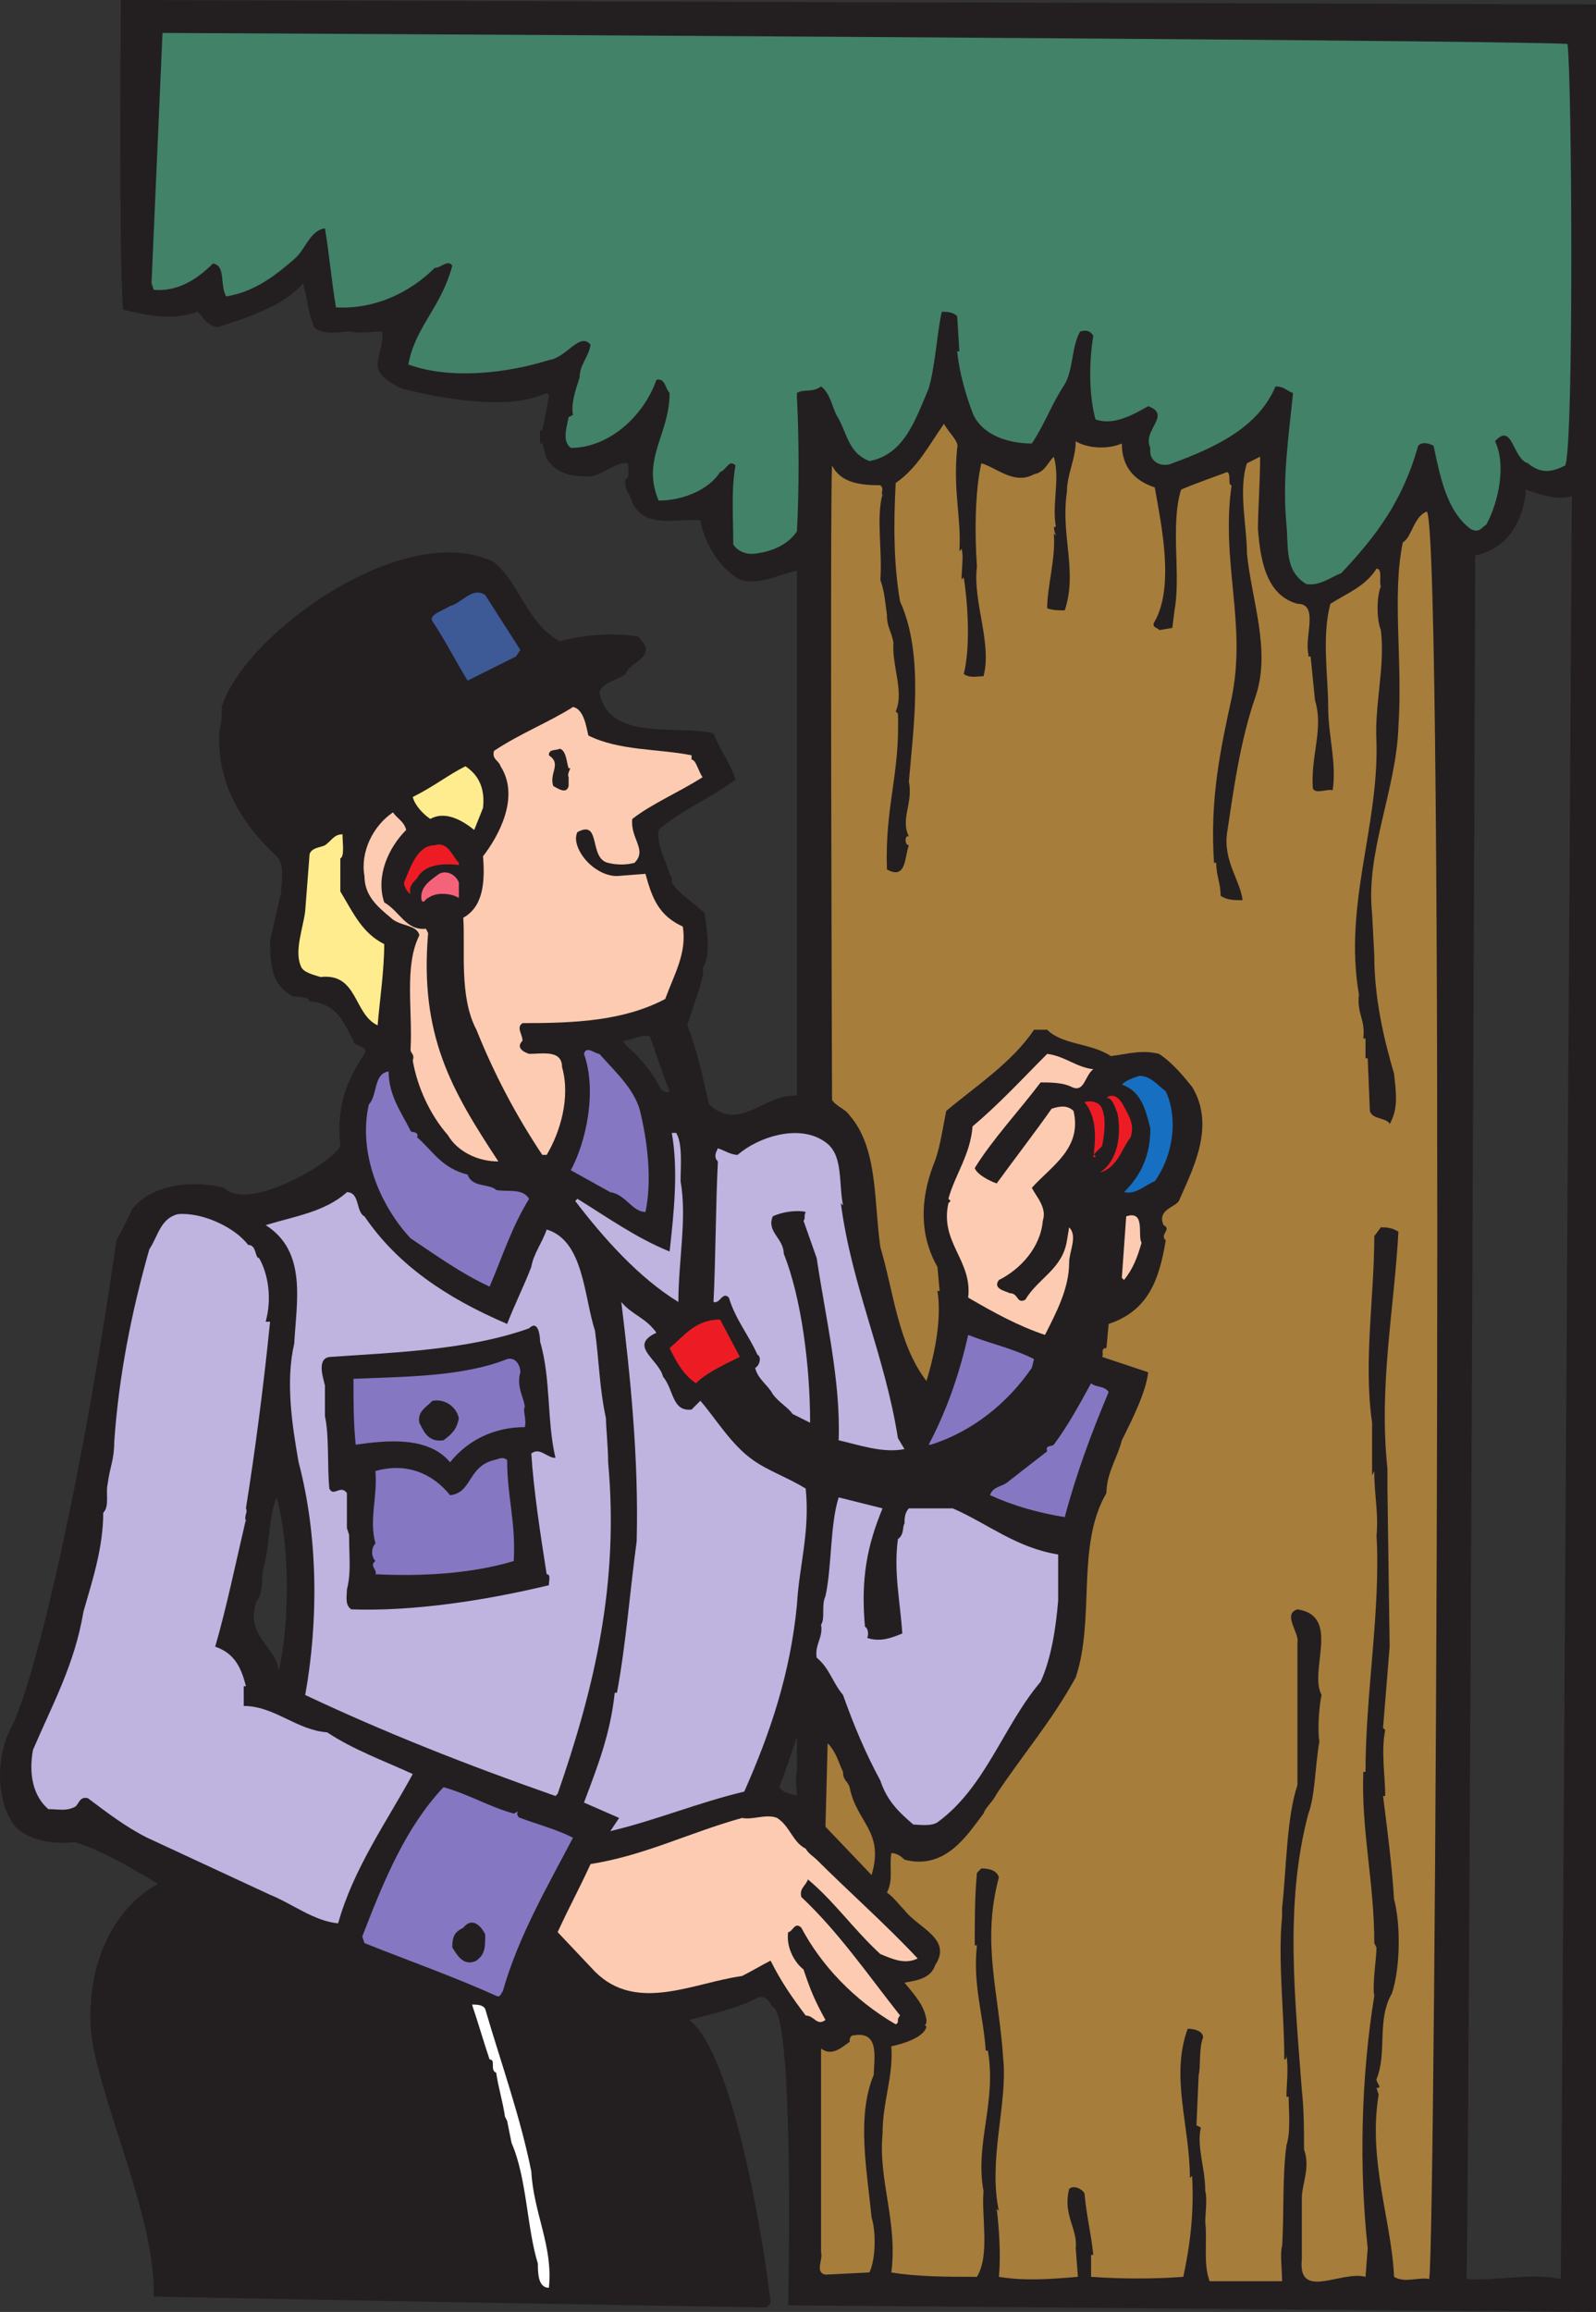
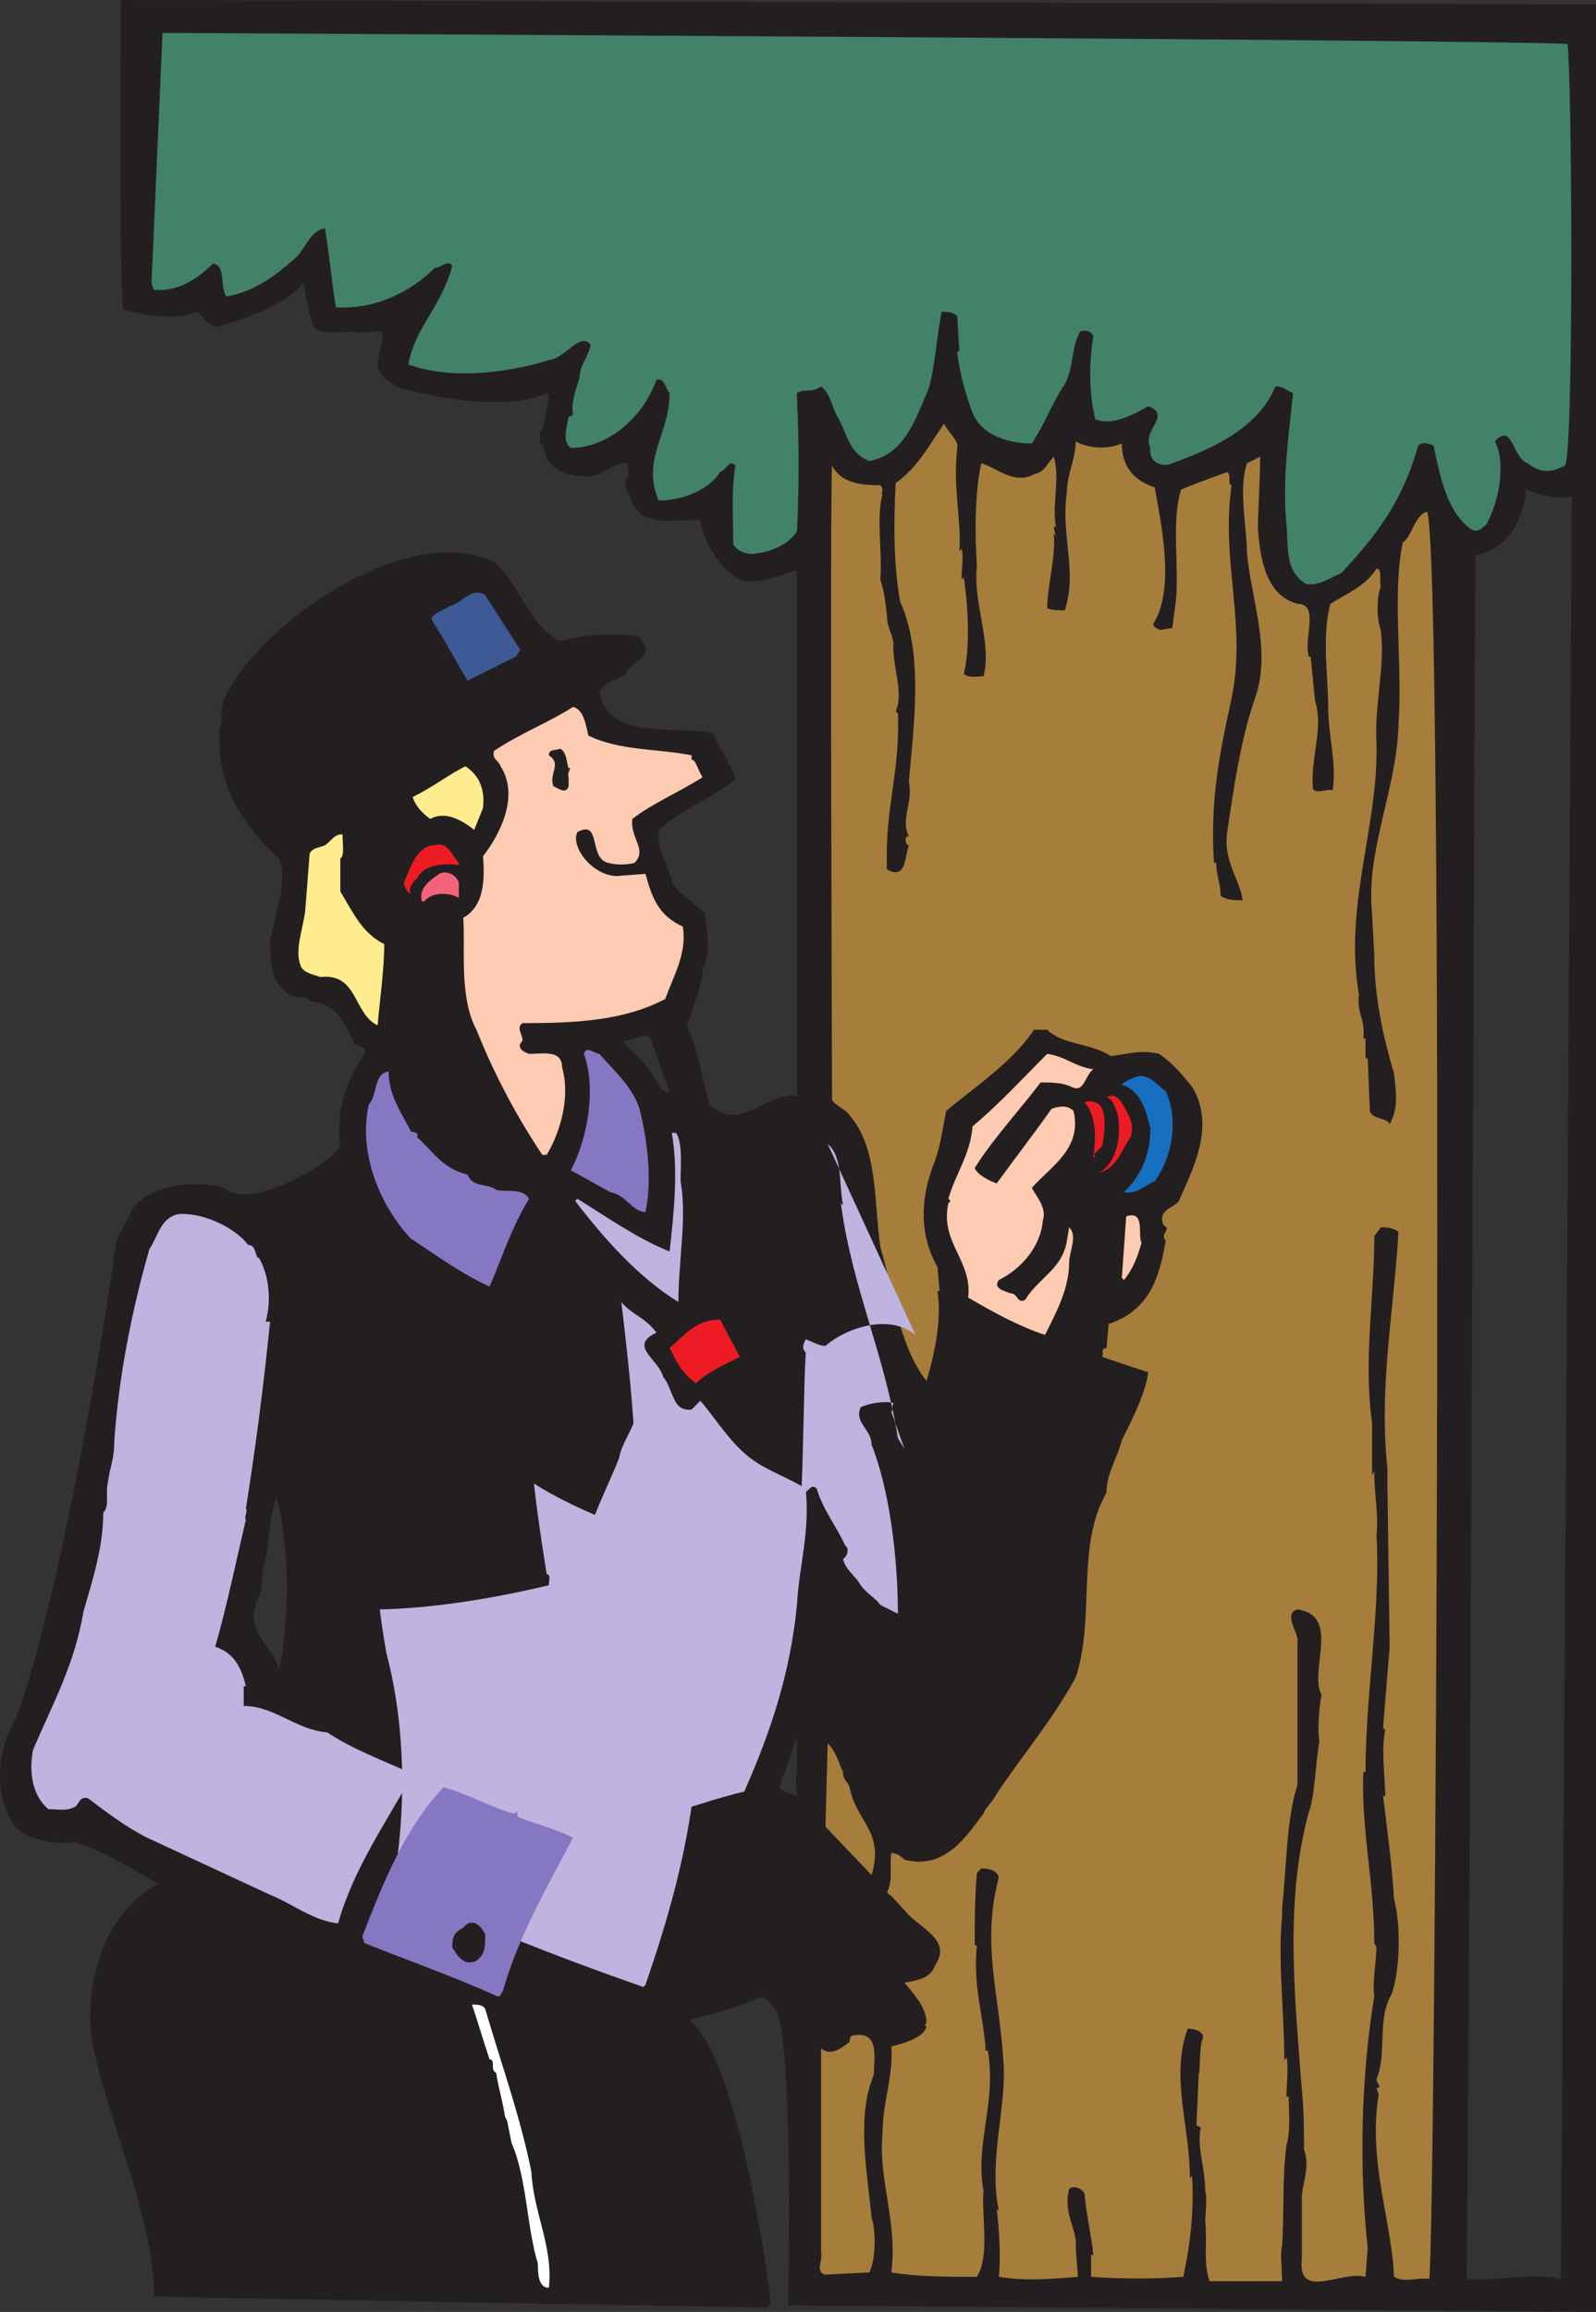
<svg xmlns="http://www.w3.org/2000/svg" width="545.268" height="789.75">
  <rect width="100%" height="100%" fill="#333333" stroke="none" />
  <path fill="#231f20" fill-rule="evenodd" d="M545.268 1.5v788.25l-276-2.25s2.25-99-5.25-102c-.75-.75-2.25-4.5-5.25-3-7.5 3.75-15 5.25-23.25 7.5 17.25 13.5 27.75 93.75 27.75 96.75l-1.5 1.5s-176.25-3-209.25-3.75c.75-25.5-16.5-62.25-21-87-3-21 4.5-44.25 22.5-54-9-5.25-18.75-11.25-28.5-14.25-6 .75-15 0-20.25-5.25-6.75-8.25-6.75-24-1.5-33.75 7.5-14.25 23.25-78 36-166.5 1.5-3 3.75-6.75 5.25-10.5 6-8.25 20.25-10.5 31.5-7.5 8.25 8.25 36.75-8.25 39.75-14.25-1.5-13.5 2.25-22.5 8.25-31.5 1.5-3-3.75-2.25-3.75-4.5-3-5.25-5.25-12.75-15-13.5-.75-2.25-5.25-.75-6.75-2.25-6-3.75-6.75-9.75-6.75-18.75 1.5-5.25 2.25-10.5 3.75-15.75 0-3.75 1.5-9.75-1.5-12.75-10.5-9.75-21-24-19.5-43.5.75-1.5.75-5.25.75-7.5 7.5-24.75 62.25-64.5 93-49.5 9 7.5 11.25 21 22.5 27 9-2.25 18-3 27-1.5.75 1.5 3 3 2.25 5.25-.75 3-6 4.5-6.75 7.5-3 2.25-6.75 2.25-9 6 3 17.25 26.25 11.25 39 14.25 2.25 6 6 10.5 7.5 15.75-7.5 6-18.75 10.5-26.25 17.25-.75 5.25 2.25 9.75 3.75 15 .75.75.75 1.5.75 3 2.25 3.75 7.5 6.75 11.25 10.5.75 6 2.25 14.25-.75 18.75.75 1.5-.75 4.5-.75 6l-4.5 13.5c3.75 9 5.25 18 7.5 27 10.5 9.75 18.75-3.75 30-3V195c-5.25.75-12.75 5.25-19.5 3-6.75-3.75-12-12-13.5-20.25-8.25-.75-18.75 3-23.25-6-.75-3.75-3-3.75-2.25-8.25 1.5 0 .75-3.75.75-5.25-3.75-.75-8.25 3.75-12.75 4.5-6.75 0-11.25-.75-15-6l-1.5-5.25h-.75V147h.75c.75-3.75 1.5-6.75 2.25-12l-.75-.75c-12.75 6-34.5 2.25-49.5-1.5-3-1.5-7.5-3.75-8.25-7.5 0-5.25 2.25-7.5 1.5-12-3.75 0-7.5.75-10.5 0-3.75 0-9.75 1.5-12.75-1.5-2.25-6-2.25-9.75-3.75-15-6 7.5-19.5 12-29.25 15-3.75-.75-4.5-3-6.75-5.25-8.25 3-16.5 1.5-25.5-.75C40.518 87 41.268 0 41.268 0l504 1.5m-24 165.75v1.5c-1.5 10.5-6.75 18.75-17.25 21 0 18.75-2.25 579-3 588.75 11.25.75 21.75-2.25 32.25 0l3.75-609c-5.25 1.5-11.25-.75-15.75-2.25m-249 426c-2.25 6.75-3.75 11.25-6 17.25 1.5 2.25 4.5 2.25 6 3 0-2.25-.75-6 0-8.25v-12M222.018 354c-3.75-.75-6 1.5-9 1.5l.75 1.5c4.5 3.75 9 9 12 15 .75.75 2.25 1.5 3 .75l-1.5-3.75-5.25-15m-127.5 157.5c-3 7.5-2.25 16.5-4.5 24-.75 3 0 9-2.25 11.25-4.5 12 6.75 15.75 7.5 24 3.75-16.5 3.75-42.75-.75-59.25" />
  <path fill="#428269" fill-rule="evenodd" d="M535.518 15c1.5 9.75 2.25 136.5-.75 144-4.5 2.25-8.25 3-12.75-.75-5.25-1.5-5.25-14.25-11.25-7.5 3.75 7.5 1.5 20.25-3 28.5-1.5.75-2.25 3-5.25 1.5-8.25-6-10.5-18-12.75-28.5-1.5-.75-3.75-1.5-5.25 0-5.25 18.75-14.25 30.75-26.25 43.5-3.75 1.5-7.5 4.5-12 3.75-7.5-4.5-6-12.75-6.75-20.25-1.5-15.75.75-30 2.25-45-2.25-.75-3-2.25-6-2.25-6 14.25-21 21-35.25 26.25-3 1.5-8.25 0-7.5-5.25-3-6 7.5-11.25-.75-14.25-5.25 3-12 6.75-18 4.5-2.25-8.25-2.25-19.5-.75-28.5-.75-1.5-2.25-2.25-4.5-1.5-3 5.25-2.25 12.75-5.25 18-4.5 6.75-6.75 13.5-11.25 20.25-8.25 0-17.25-3-20.25-10.5-2.25-6-4.5-13.5-5.25-21h.75l-.75-12c-1.5-1.5-3.75-1.5-5.25-1.5-1.5 6-2.25 18.75-4.5 26.25-4.5 10.5-8.25 22.5-20.25 24.75-7.5-3-7.5-9.75-11.25-15.75-1.5-3-2.25-7.5-5.25-9.75-3 2.25-6 .75-8.25 2.25v1.5c.75 14.25.75 32.25 0 45.75-3 4.5-8.25 6.75-13.5 7.5-3.75.75-6.75-.75-8.25-3 0-9-.75-18.75.75-27-2.25-2.25-3 1.5-5.25 2.25-3.75 6-12.75 9.75-21 9.75-6-14.25 3.75-22.5 3.75-36.75-1.5-1.5-1.5-5.25-4.5-4.5-4.5 12.75-16.5 23.25-29.25 23.25-3-2.25-1.5-6.75-.75-10.5l1.5-.75c-.75-3.75.75-8.25 2.25-12.75 0-4.5 3-6.75 3.75-11.25-3.75-4.5-8.25 4.5-14.25 5.25-14.25 4.5-33.75 6.75-48 1.5 2.25-12.75 11.25-19.5 15-33.75-1.5-2.25-3.75.75-6 .75-8.25 8.25-20.25 14.25-33.75 13.5-1.5-9-2.25-18-3.75-27-5.25.75-6.75 7.5-10.5 10.5-6 5.25-13.5 11.25-23.25 12.75-2.25-3.75 0-10.5-4.5-11.25-5.25 5.25-12 9.75-20.25 9l-.75-2.25 3.75-85.5s452.25 2.25 480 3.75" />
  <path fill="#a77d3c" fill-rule="evenodd" d="M327.018 153c-1.5 15 1.5 24 .75 35.25l.75-.75c.75 2.25 0 6.75 0 10.5l.75-.75c1.5 9.75 2.25 24 0 33 2.25 1.5 4.5.75 6.75.75 3-11.25-3.75-25.5-2.25-37.5-.75-10.5-.75-25.5 1.5-35.25 5.25 1.5 11.25 7.5 18 3.75 3.75-.75 4.5-3.75 6.75-6 2.25 7.5-.75 16.5.75 24-1.5-.75 0 3 0 3l-.75-.75c.75 8.25-2.25 18-2.25 25.5 1.5.75 4.5.75 6 .75 4.5-13.5-1.5-25.5.75-40.5 0-6 3-11.25 3-17.25 3.75 2.25 10.5 3 15.75.75 0 8.25 4.5 12.75 11.25 15 2.25 12.75 6.75 33.75 0 45.75-1.5 2.25 1.5 2.25 1.5 3l4.5-.75.75-6c2.25-12-1.5-29.25 2.25-41.25 5.25-2.25 9.75-3.75 15.75-6 1.5.75 0 4.5 1.5 4.5-3.75 26.25 5.25 47.25 0 72.75-3.75 17.25-7.5 34.5-6 56.25h.75c0 4.5 1.5 6.75 1.5 11.25 2.25 1.5 4.5 1.5 7.5 1.5-.75-6.75-6.75-13.5-5.25-23.25 2.25-15 4.5-31.5 9.75-46.5 5.25-15.75-1.5-33-3-48.75 0-9-3-21.75 0-30.75l4.5-2.25c0 8.25-.75 18.75-.75 24.75.75 9 2.25 22.5 13.5 25.5 7.5 0 2.25 11.25 3.75 17.25v.75h.75l1.5 15c3 9.75-1.5 18.75-.75 30 .75 2.25 5.25 0 6.75.75 1.5-9-1.5-18.75-1.5-28.5 0-10.5-2.25-24 .75-35.25 6-3.75 12-6 15.75-12 2.25 0 .75 4.5 1.5 6-1.5 3.75-1.5 11.25 0 15 1.5 12.75-2.25 25.5-1.5 38.25.75 29.25-11.25 55.5-6 86.25-.75 6.75 2.25 8.25 1.5 15h.75v6.75h.75l.75 18c.75 3 6 2.25 6.75 4.5 3-5.25 2.25-10.5 1.5-17.25-3.75-12.75-6.75-26.25-6.75-40.5l-.75-14.25c-2.25-21 8.25-42 9-63.75 1.5-22.5-2.25-45 1.5-63 3-1.5 3.75-9 8.25-10.5 6 10.5 3 593.25.75 603.75-3.75-.75-8.25 1.5-12-.75-.75-18.75-9-39.75-5.25-62.25l-.75-2.25c2.25 0 0-1.5 0-3 3.75-9 0-20.25 5.25-29.25 3-9 3-24 .75-32.25-.75-12-2.25-23.25-3.75-35.25h.75c0-6-1.5-15.75 0-22.5l-.75-.75 2.25-27.75-.75-54v-6.75c-3-28.5 2.25-54 3.75-81-2.25-1.5-4.5-1.5-6-1.5l-2.25 3c0 21-3.75 42.75-.75 63.75v18l.75-1.5c0 9 1.5 13.5.75 22.5v-.75c1.5 25.5-3.75 54-3.75 81h-.75c-.75 20.25 3.75 37.5 3.75 58.5l.75 1.5c0 3.75-1.5 12.75-.75 16.5-4.5 27.75-5.25 58.5-2.25 86.25l-.75 9.75c-8.25-2.25-23.25 8.25-21.75-6v-21c0-4.5 3-10.5.75-16.5 0-6 0-13.5-.75-20.25-2.25-30.75-6-63.75 2.25-94.5 2.25-6 2.25-15.75 3.75-24.75-.75-3.75 0-12.75.75-15.75-4.5-8.25 6.75-27-8.25-29.25-5.25 1.5.75 8.25 0 11.25v48.75c-3.75 11.25-3.75 28.5-5.25 42v3c-1.5 15 .75 32.25.75 48.75.75 0 .75-.75.75-1.5.75 5.25 0 9.75 0 14.25h.75c0 4.5.75 12-.75 16.5-1.5 11.25-.75 23.25-1.5 34.5-.75 2.25 0 8.25 0 12h-24.75c-2.25-6-.75-13.5-1.5-20.25 0-2.25.75-8.25 0-10.5 0-8.25-3-15-1.5-21.75l-1.5-.75.75-17.25c.75-2.25 0-9 1.5-12.75 0-2.25-3-3-5.25-3-6 16.5.75 33 .75 51l.75-.75c.75 12.75-.75 24-3 34.5-9.75.75-21 .75-31.5 0v-7.5h.75c-.75-7.5-2.25-12.75-3-21-.75-1.5-3.75-3-5.25-1.5-2.25 9 3 13.5 2.25 20.25l.75 9.75c-9 .75-18 1.5-27 0 .75-7.5 0-17.25-.75-23.25l.75.75c-3.75-17.25 3-36.75 1.5-51.75-1.5-23.25-7.5-39.75-1.5-62.25-.75-2.25-3-3-6-3l-1.5 1.5c-.75 8.25-.75 15.75-.75 24.75h.75c-1.5 13.5 2.25 24 3 36h.75c3 18-4.5 31.5-1.5 48-.75 9 2.25 21.75-2.25 29.25-9.75 0-20.25 0-29.25-1.5 2.25-17.25-4.5-31.5-3-47.25 0-11.25 3.75-19.5 3-30 3.75-.75 11.25-3 12-6.75-1.5-1.5 0 .75 0-2.25-.75-5.25-4.5-9-7.5-12.75 4.5-.75 9-1.5 10.5-6 6-9-6-12.75-10.5-18.75-2.25-2.25-3.75-4.5-6-6 2.25-4.5.75-8.25 1.5-13.5 1.5 0 3 .75 4.5 2.25 14.25 3.75 21.75-9 27-15.75.75-2.25 3-3.75 4.5-6.75 9-13.5 18.75-24.75 27-39.75 6.75-20.25 0-45 10.5-63 0-6.75 3.75-12 5.25-18 3.75-7.5 8.25-16.5 9-23.25l-15.75-5.25c.75-.75-.75-3 1.5-3l.75-8.25c13.5-4.5 17.25-15 19.5-28.5-2.25-2.25 2.25-3.75-.75-5.25-2.25-5.25 3.75-6 5.25-8.25 4.5-10.5 12.75-25.5 4.5-39-3-3.75-6.75-8.25-11.25-11.25-6-1.5-10.5 0-16.5.75-6.75-4.5-16.5-3.75-21.75-9h-4.5c-7.5 11.25-20.25 19.5-30 27.75-1.5 7.5-2.25 13.5-4.5 18.75-4.5 12-4.5 24 1.5 34.5l.75 8.25h-.75c1.5 9-.75 21-3.75 30.75-9.75-12.75-11.25-30.75-15.75-45.75-2.25-15.75-.75-33.75-10.5-45-1.5-2.25-4.5-3-6-5.25 0 0-.75-205.5 0-216.75 3 6 9.75 6.75 16.5 6.75 1.5 1.5 0 2.25.75 3.75v-.75c-2.25 8.25 0 19.5-.75 29.25 1.5 4.5 1.5 6.75 2.25 12 0 4.5 1.5 5.25 2.25 9.75V219c-.75 8.25 3.75 17.25.75 24l.75.75c.75 21-4.5 31.5-3.75 53.25 6.75 3.75 6-4.5 7.5-8.25-1.5 0-1.5-3.75 0-3-3-6 1.5-11.25 0-18.75 1.5-18 5.25-43.5-3-61.5-2.25-12.75-2.25-27-1.5-40.5 7.5-5.25 11.25-12.75 16.5-20.25 1.5 3 5.25 6 4.5 8.25" />
  <path fill="#3d5996" fill-rule="evenodd" d="m177.768 222-1.5 2.25-16.5 8.25c-3.75-6-7.5-13.5-12-20.25-1.5-2.25 3.75-3.75 6-5.25 3.75-.75 7.5-6.75 12-3.75l12 18.75" />
  <path fill="#fccbb2" fill-rule="evenodd" d="M201.018 251.25c10.5 5.25 24 4.5 35.25 6.75v1.5c1.5 0 2.25 3.75 3.75 6-8.25 5.25-17.25 9-24 14.25-.75 6.75 5.25 10.5.75 15-3 .75-6 .75-9 0-6.75-1.5-2.25-15-10.5-10.5-1.5 3 .75 7.5 3.75 10.5 1.5 1.5 5.25 4.5 9.75 4.5l9.75-.75c2.25 8.25 4.5 14.25 12.75 18 1.5 9-3 16.5-6 24.75-14.25 7.5-30.75 8.25-48.75 8.25-2.25 1.5 0 3.75 0 6-2.25 2.25 0 3.75 2.25 4.5 4.5 0 11.25-1.5 11.25 4.5 3 10.5-.75 22.5-5.25 30h-1.5c-9-13.5-16.5-27.75-22.5-42.75-6-11.25-3.75-27.75-4.5-38.25 6.75-3.75 7.5-12 6.75-21 5.25-6.75 12.75-20.25 6-30.75-.75-2.25-3-2.25-2.25-5.25 9-6 18.75-9.75 27-15 3.75.75 4.5 6.75 5.25 9.75" />
  <path fill="#231f20" fill-rule="evenodd" d="M194.268 262.5c1.5-.75-.75 1.5 0 3v3.75-.75c-.75 3-3.75.75-5.25 0-1.5-4.5 3-7.5-1.5-10.5 0-2.25 2.25-1.5 3.75-2.25 2.25.75 2.25 4.5 3 6.75" />
  <path fill="#feec8e" fill-rule="evenodd" d="m165.018 276-3 7.5c-3.75-3-9.75-6.75-15-3.75-2.25-1.5-5.25-4.5-6-7.5 7.5-3.75 12-7.5 18-10.5 4.5 3 6.75 7.5 6 14.25" />
-   <path fill="#fccbb2" fill-rule="evenodd" d="M138.768 283.5c-6 6-10.5 15.75-7.5 24.75 5.25 3 7.5 9.75 14.25 9l.75 1.5c-3 35.25 8.25 54 24 78-7.5 0-14.25-3.75-17.25-9-6-6.75-10.5-16.5-12-25.5.75-2.25-.75-2.25-.75-3.75.75-13.5-2.25-28.5 3-39-.75-3.75-6.75-3-9.75-6-4.5-3.75-9-7.5-9-14.25-1.5-8.25 3-17.25 9.75-21.75 1.5 2.25 3.75 3 4.5 6" />
  <path fill="#feec8e" fill-rule="evenodd" d="M117.018 285c0 3 .75 7.5-.75 8.25v11.25c4.5 7.5 7.5 14.25 15 18 0 9-1.5 18.75-2.25 27.75-8.25-3.75-6.75-18-19.5-16.5-2.25-.75-6-1.5-6.75-3.75-2.25-5.25.75-12.75 1.5-18.75l1.5-19.5c.75-2.25 3.75-2.25 5.25-3 2.25-1.5 3-3.75 6-3.75" />
  <path fill="#ed1c24" fill-rule="evenodd" d="M156.768 294.75v.75c-6-.75-12 0-14.25 4.5-1.5 1.5-3 3-2.25 5.25-.75 0-2.25-2.25-2.25-3.75 2.25-5.25 4.5-12.75 10.5-12.75 4.5-1.5 6 3.75 8.25 6" />
  <path fill="#f4637a" fill-rule="evenodd" d="M156.768 301.5v5.25c-2.25-1.5-7.5-2.25-10.5 0-.75 0-1.5 2.25-2.25.75-.75-4.5 3-6.75 6-9 3-1.5 6 .75 6.75 3" />
  <path fill="#8677c3" fill-rule="evenodd" d="M219.018 381c2.25 9.75 3.75 22.5 1.5 33-4.5 0-6.75-6-12-6.75l-13.5-7.5c5.25-9.75 9-27 4.5-39.75.75-3 3.75 0 5.25 0 6 6.75 12.75 12.75 14.25 21" />
  <path fill="#fccbb2" fill-rule="evenodd" d="M373.518 365.25c-3 2.25-3 8.25-7.5 6-3-1.5-7.5-1.5-10.5-1.5-6.75 9-16.5 19.5-22.5 29.25.75 2.25 5.25 4.5 7.5 5.25 6-8.25 13.5-18 18.75-25.5 2.25-.75 5.25-1.5 7.5.75 3 12.75-7.5 18.75-14.25 26.25 1.5 3 5.25 6.75 3.75 11.25-.75 9-7.5 16.5-15 20.25-2.25 3 2.25 3.75 3.75 4.5 3 0 2.25 3.75 5.25 2.25 4.5-7.5 12.75-10.5 14.25-20.25l.75-4.5c3 3 0 8.25 0 12 0 9-4.5 17.25-8.25 24.75-9-3-17.25-7.5-26.25-12.75 1.5-12.75-9.75-18.75-6.75-32.25l.75-.75-.75-.75c2.25-8.25 7.5-15 8.25-24.75 9-7.5 17.25-16.5 25.5-24.75 6 .75 9.75 4.5 15.75 5.25" />
  <path fill="#8677c3" fill-rule="evenodd" d="M132.768 366c0 8.25 4.5 14.25 7.5 20.25 0 .75 3 0 2.25 2.25 5.25 4.5 8.25 10.5 17.25 12.75 1.5 4.5 7.5 3 9.75 5.25 3.75.75 9-.75 11.25 3-6 9.75-9 19.5-13.5 30-9.75-4.5-18-10.5-27-16.5-10.5-11.25-18-29.25-14.25-45.75 3-3 1.5-10.5 6.75-11.25" />
  <path fill="#176fc1" fill-rule="evenodd" d="M398.268 372.75c4.5 9.75 2.25 22.5-3.75 30.75-3.75 1.5-6 4.5-10.5 3.75 6-6 9-12.75 9-21.75-1.5-6-3-12.75-9.75-15 1.5-1.5 3.75-2.25 6-3 3.75 0 6 3 9 5.25" />
  <path fill="#ed1c24" fill-rule="evenodd" d="M386.268 388.5c-3 3.75-4.5 10.5-10.5 12 6-3.75 7.5-12.75 6-20.25-.75-1.5-1.5-5.25-3.75-5.25 3-2.25 5.25 1.5 6 3 1.5 3 3.75 6 2.25 10.5" />
  <path fill="#ed1c24" fill-rule="evenodd" d="M376.518 378.75c1.5 3.75.75 9 0 12.75l-3 3s.75 0 .75.75h-.75c.75-5.25 1.5-13.5-3-18.75 2.25-.75 5.25 0 6 2.25" />
-   <path fill="#bfb3e0" fill-rule="evenodd" d="M232.518 403.5c2.25 12.75-.75 27-.75 41.25-13.5-8.25-25.5-21.75-35.25-34.5l.75-.75c9.75 6 20.25 13.5 31.5 18 1.5-13.5 3-27.75.75-40.5h1.5c2.25 3.75 1.5 11.25 1.5 16.5m50.25-12.75c5.25 4.5 3.75 13.5 5.25 21l-.75-.75c3.75 28.5 15 51.75 19.5 80.25l2.25 3.75c-7.5 1.5-15.75-1.5-22.5-3 .75-20.25-4.5-42-7.5-62.25l-4.5-12.75c.75-.75 0-1.5.75-3-3-.75-8.25 0-11.25 1.5-2.25 5.25 3.75 7.5 3.75 12.75 6 15 9 38.25 9 57.75l-6-3c-1.5-2.25-4.5-3.75-6.75-6.75-1.5-3-5.25-5.25-6-9 1.5-.75 2.25-3.75.75-4.5-3-6.75-7.5-12-9.75-19.5-2.25-2.25-3 2.25-5.25 1.5.75-15 .75-33.75 1.5-48-1.5-1.5-.75-3 0-4.5 2.25.75 4.5 2.25 6.75 2.25 6.75-6 21.75-11.25 30.75-3.75m-158.25 24.75c11.25 16.5 27.75 27.75 48.75 36.75 2.25-6 6-13.5 8.25-19.5.75-4.5 3.75-8.25 5.25-12.75 12.75 3.75 12.75 23.25 16.5 34.5 1.5 11.25 1.5 19.5 3.75 30 0 3 .75 9.75.75 15 3.75 41.25-4.5 76.5-17.25 113.25l-.75.75c-30-10.5-58.5-21.75-85.5-34.5 4.5-24.75 4.5-54-2.25-79.5-2.25-12.75-4.5-27.75-1.5-40.5.75-14.25 4.5-31.5-9.75-40.5 9.75-3 20.25-4.5 27.75-11.25 4.5 0 3 6.75 6 8.25" />
+   <path fill="#bfb3e0" fill-rule="evenodd" d="M232.518 403.5c2.25 12.75-.75 27-.75 41.25-13.5-8.25-25.5-21.75-35.25-34.5l.75-.75c9.75 6 20.25 13.5 31.5 18 1.5-13.5 3-27.75.75-40.5h1.5c2.25 3.75 1.5 11.25 1.5 16.5m50.25-12.75c5.25 4.5 3.75 13.5 5.25 21l-.75-.75c3.75 28.5 15 51.75 19.5 80.25l2.25 3.75l-4.5-12.75c.75-.75 0-1.5.75-3-3-.75-8.25 0-11.25 1.5-2.25 5.25 3.75 7.5 3.75 12.75 6 15 9 38.25 9 57.75l-6-3c-1.5-2.25-4.5-3.75-6.75-6.75-1.5-3-5.25-5.25-6-9 1.5-.75 2.25-3.75.75-4.5-3-6.75-7.5-12-9.75-19.5-2.25-2.25-3 2.25-5.25 1.5.75-15 .75-33.75 1.5-48-1.5-1.5-.75-3 0-4.5 2.25.75 4.5 2.25 6.75 2.25 6.75-6 21.75-11.25 30.75-3.75m-158.25 24.75c11.25 16.5 27.75 27.75 48.75 36.75 2.25-6 6-13.5 8.25-19.5.75-4.5 3.75-8.25 5.25-12.75 12.75 3.75 12.75 23.25 16.5 34.5 1.5 11.25 1.5 19.5 3.75 30 0 3 .75 9.75.75 15 3.75 41.25-4.5 76.5-17.25 113.25l-.75.75c-30-10.5-58.5-21.75-85.5-34.5 4.5-24.75 4.5-54-2.25-79.5-2.25-12.75-4.5-27.75-1.5-40.5.75-14.25 4.5-31.5-9.75-40.5 9.75-3 20.25-4.5 27.75-11.25 4.5 0 3 6.75 6 8.25" />
  <path fill="#bfb3e0" fill-rule="evenodd" d="M84.768 425.25c3 0 2.25 4.5 3.75 4.5 3 5.25 4.5 13.5 2.25 21.75h1.5c-2.25 22.5-5.25 45-8.25 63.75.75 1.5-.75 2.25 0 4.5V519c-3 12.75-6.75 30.75-10.5 43.5 6.75 2.25 9 7.5 10.5 13.5h-.75v6.75c10.5 0 18 8.25 28.5 9 9 6 19.5 9.75 29.25 14.25-9 16.5-20.25 32.25-25.5 51-8.25-.75-15.75-6.75-23.25-9.75l-42-19.5c-7.5-3.75-14.25-9-20.25-13.5-3-.75-3 2.25-4.5 3-3 1.5-5.25.75-9 .75-5.25-4.5-6.75-12-5.25-20.25 6.75-15.75 14.25-29.25 17.25-47.25 3-10.5 6.75-21.75 6.75-33.75 2.25-2.25.75-6.75 1.5-9.75.75-6 2.25-8.25 2.25-14.25 1.5-22.5 6-45 12-66 3-4.5 3.75-10.5 9.75-12 8.25-.75 19.5 4.5 24 10.5" />
  <path fill="#fccbb2" fill-rule="evenodd" d="M390.018 424.5c-1.5 5.25-3 9-6 12.75l-.75-.75 1.5-21c6.75-2.25 3.75 6.75 5.25 9" />
  <path fill="#bfb3e0" fill-rule="evenodd" d="M224.268 455.25c-9.75 4.5.75 9 2.25 15 3.75 4.5 3 12 9.75 11.25l3-3c5.25 6 10.5 15 18 20.25 5.25 3.75 12 6 18 9.75 1.5 15-2.25 26.25-3 39.75-2.25 23.25-9 43.5-18 63.75-15.75 3.75-30 9.75-45.75 13.5l3-4.5-12-5.25c4.5-12 9-23.25 10.5-37.5h.75c3-15.75 4.5-35.25 6.75-51.75.75-28.5-2.25-57-5.25-81.75 3.75 4.5 8.25 5.25 12 10.5" />
  <path fill="#ed1c24" fill-rule="evenodd" d="M252.768 463.5c-4.5 2.25-11.25 5.25-15 9-4.5-3-6.75-7.5-9-12 5.25-4.5 9-9.75 17.25-9.75l6.75 12.75" />
  <path fill="#231f20" fill-rule="evenodd" d="M184.518 458.25c3.75 12.75 2.25 27 5.25 39.75-3 0-5.25-3.75-8.25-1.5.75 12 3 27 5.25 41.25 1.5 0 .75 2.25.75 3.75-21.75 5.25-46.5 9-67.5 8.25-2.25-1.5-1.5-4.5-1.5-6.75 1.5-6 .75-10.5.75-18.75l-.75-2.25v-12c-2.25-3-4.5 1.5-6-1.5-.75-7.5 0-18-1.5-24.75v-10.5c-.75-3-3-9.75 2.25-9.75 21-1.5 46.5-2.25 67.5-9.75 3-3 3.75 2.25 3.75 4.5" />
-   <path fill="#8677c3" fill-rule="evenodd" d="m353.268 464.25-.75 3c-8.25 12-20.25 21.75-34.5 26.25h-.75c6-11.25 10.5-24 13.5-37.5 7.5 3 15 4.5 22.5 8.25m-175.5 4.5c-1.5 5.25 1.5 9 1.5 12-.75.75.75 4.5 0 6.75-10.5 0-19.5 4.5-25.5 12-7.5-9-21.75-7.5-32.25-6-.75-7.5-.75-14.25-.75-22.5 18-.75 37.5-.75 52.5-6.75 3-.75 4.5 2.25 4.5 4.5m201 6.75c-6 14.25-11.25 28.5-15 42.75-9-1.5-17.25-3.75-25.5-7.5.75-3 4.5-3 6-4.5l13.5-10.5c-.75-2.25 1.5-1.5 2.25-2.25 4.5-6 8.25-12.75 12.75-21 1.5 1.5 4.5.75 6 3" />
  <path fill="#231f20" fill-rule="evenodd" d="M156.768 484.5c-.75 3.75-2.25 5.25-5.25 7.5-5.25.75-6.75-3-8.25-6-.75-3.75 2.25-5.25 4.5-7.5 4.5-.75 8.25 2.25 9 6" />
-   <path fill="#8677c3" fill-rule="evenodd" d="M173.268 498.75c0 12.75 3 21 2.25 34.5-15 4.5-32.25 5.25-47.25 4.5.75-1.5-2.25-3 0-4.5-1.5-1.5-1.5-4.5 0-6-2.25-8.25.75-15.75 0-24.75 10.5-3 19.5.75 25.5 8.25 7.5-.75 6-9.75 15-12 .75 0 3-1.5 4.5 0" />
-   <path fill="#bfb3e0" fill-rule="evenodd" d="M301.518 515.25c-5.25 12.75-7.5 24-6 40.5.75 0 1.5 2.25.75 3.75 4.5 1.5 8.25 0 12-1.5-.75-11.25-3-21-1.5-32.25 2.25-1.5 1.5-4.5 2.25-5.25 0-1.5 0-3.75 1.5-5.25h15c12 5.25 21.75 13.5 36 15.75v15.75c-.75 9-2.25 19.5-6 27.75-12.75 15-18.75 36-35.25 48-2.25 1.5-6.75.75-8.25.75-5.25-4.5-9-8.25-11.25-15-5.25-9.75-9-18.75-12.75-29.25-3.75-4.5-4.5-9-9-12.75-.75-4.5 2.25-6.75 1.5-11.25 1.5-2.25 0-6.75 1.5-9.75 2.25-10.5 1.5-24 4.5-33.75l15 3.75" />
  <path fill="#a77d3c" fill-rule="evenodd" d="M288.018 605.25c0 3 1.5 3 2.25 5.25 2.25 12 12 15 7.5 30l-15.75-16.5.75-28.5c3 3 3.75 6.75 5.25 9.75" />
  <path fill="#8677c3" fill-rule="evenodd" d="m175.518 619.5 1.5-.75c-.75.75 0 2.25.75 2.25 6 2.25 12 3.75 18 6.75-8.25 15.75-18.75 33.75-24 52.5-.75.75-.75 2.25-2.25 1.5-15-6.75-30-12-45-18l-.75-2.25c7.5-19.5 15-37.5 27.75-51 8.25 2.25 15.75 6.75 24 9" />
-   <path fill="#fccbb2" fill-rule="evenodd" d="M275.268 631.5c.75 1.5 3 3 3.75 3.75 10.5 10.5 24 22.5 34.5 33.75-4.5 2.25-9 0-12.75-1.5-9-8.25-15.75-18-24.75-25.5-.75 2.25-3 3-2.25 6 12.75 12 22.5 26.25 33.75 40.5-1.5 1.5 0 2.25-1.5 3-14.25-8.25-25.5-20.25-32.25-33-2.25-2.25-3 1.5-4.5 1.5-.75 5.25 2.25 10.5 5.25 12.75 2.25 6.75 3.75 10.5 7.5 17.25-3 2.25-3.75-1.5-6.75-1.5-4.5-6-8.25-11.25-12-18.75-3 1.5-6.75 3.75-9.75 5.25-16.5 2.25-36 12.75-50.25-1.5l-12.75-13.5c4.5-9.75 6.75-13.5 11.25-23.25 18.75-3 33-10.5 51.75-15.75 3.75.75 8.25-1.5 12 0 4.5 3 5.25 8.25 9.75 10.5" />
  <path fill="#231f20" fill-rule="evenodd" d="M165.768 660.75c0 4.5 0 6.75-3 9-4.5 2.25-6.75-2.25-8.25-4.5 0-3.75.75-5.25 3.75-6.75 3-3.75 6-.75 7.5 2.25" />
  <path fill="#fff" fill-rule="evenodd" d="M165.768 686.25c5.25 18 12 36.75 15.75 55.5.75 14.25 7.5 25.5 6 39.75-3.75 0-3.75-5.25-3.75-8.25-3.75-12-3.75-29.25-9-41.25l-1.5-7.5-.75-1.5c-.75-5.25-2.25-9.75-3-15-2.25-.75 0-4.5-2.25-4.5-2.25-6.75-3.75-12-6-18.75 1.5 0 3.75 0 4.5 1.5" />
  <path fill="#a77d3c" fill-rule="evenodd" d="M298.518 708.75c-6 14.25-2.25 33-.75 48.75 1.5 4.5 1.5 14.25-.75 18.75l-15 .75c-3.75-.75-.75-5.25-1.5-7.5v-69.75c3.75 3 7.5-.75 9.75-2.25 0-.75 0-2.25 1.5-2.25 9-1.5 6.75 8.25 6.75 13.5" />
</svg>